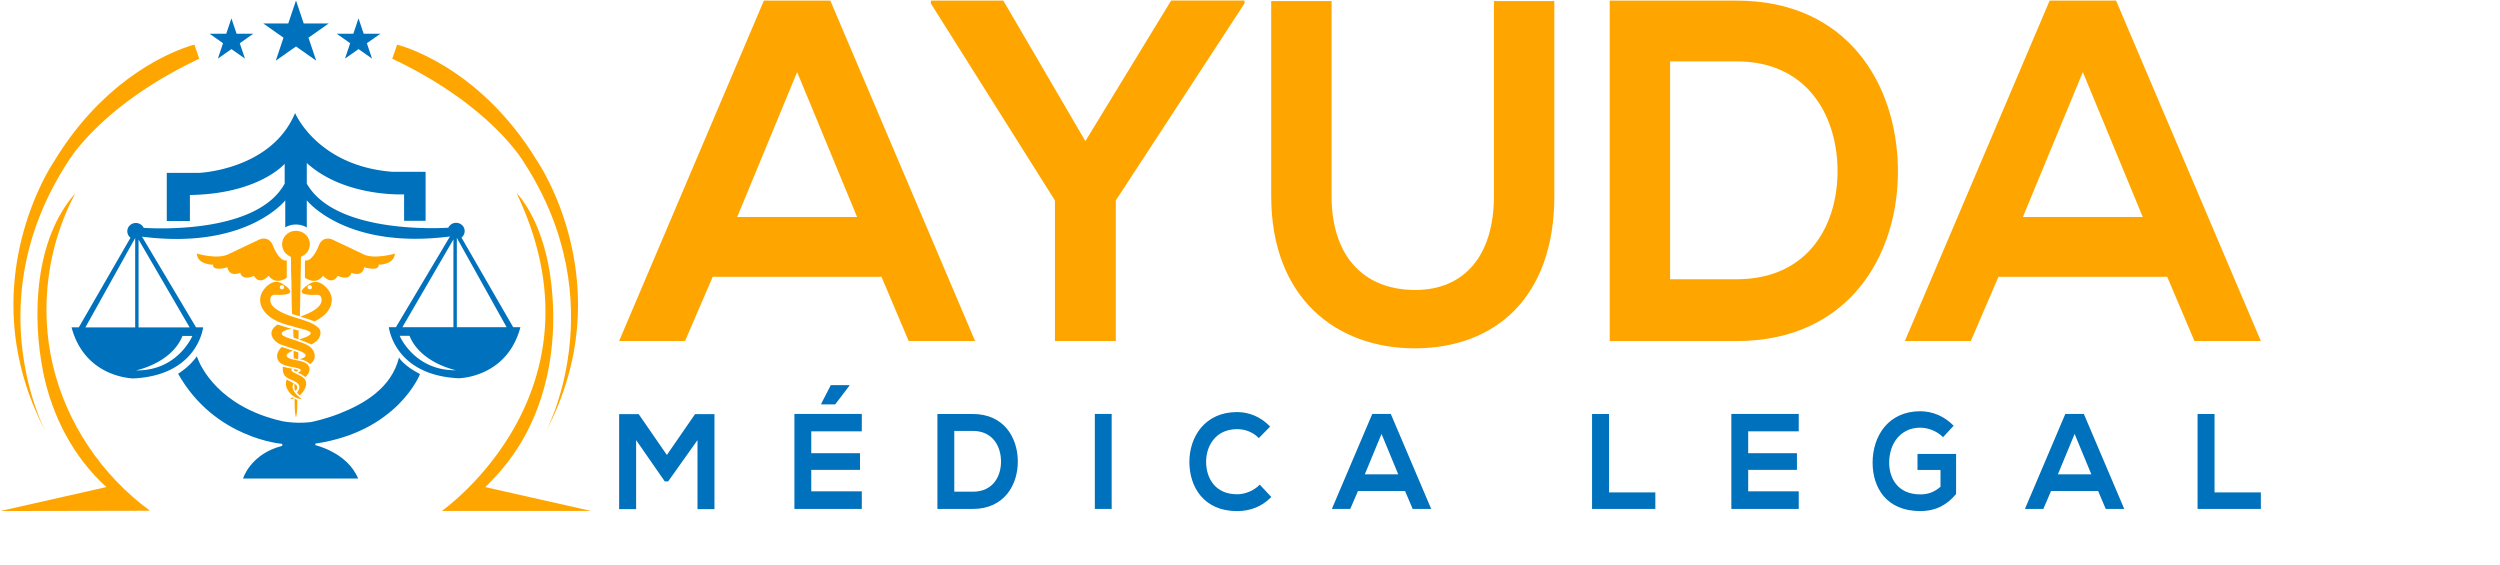
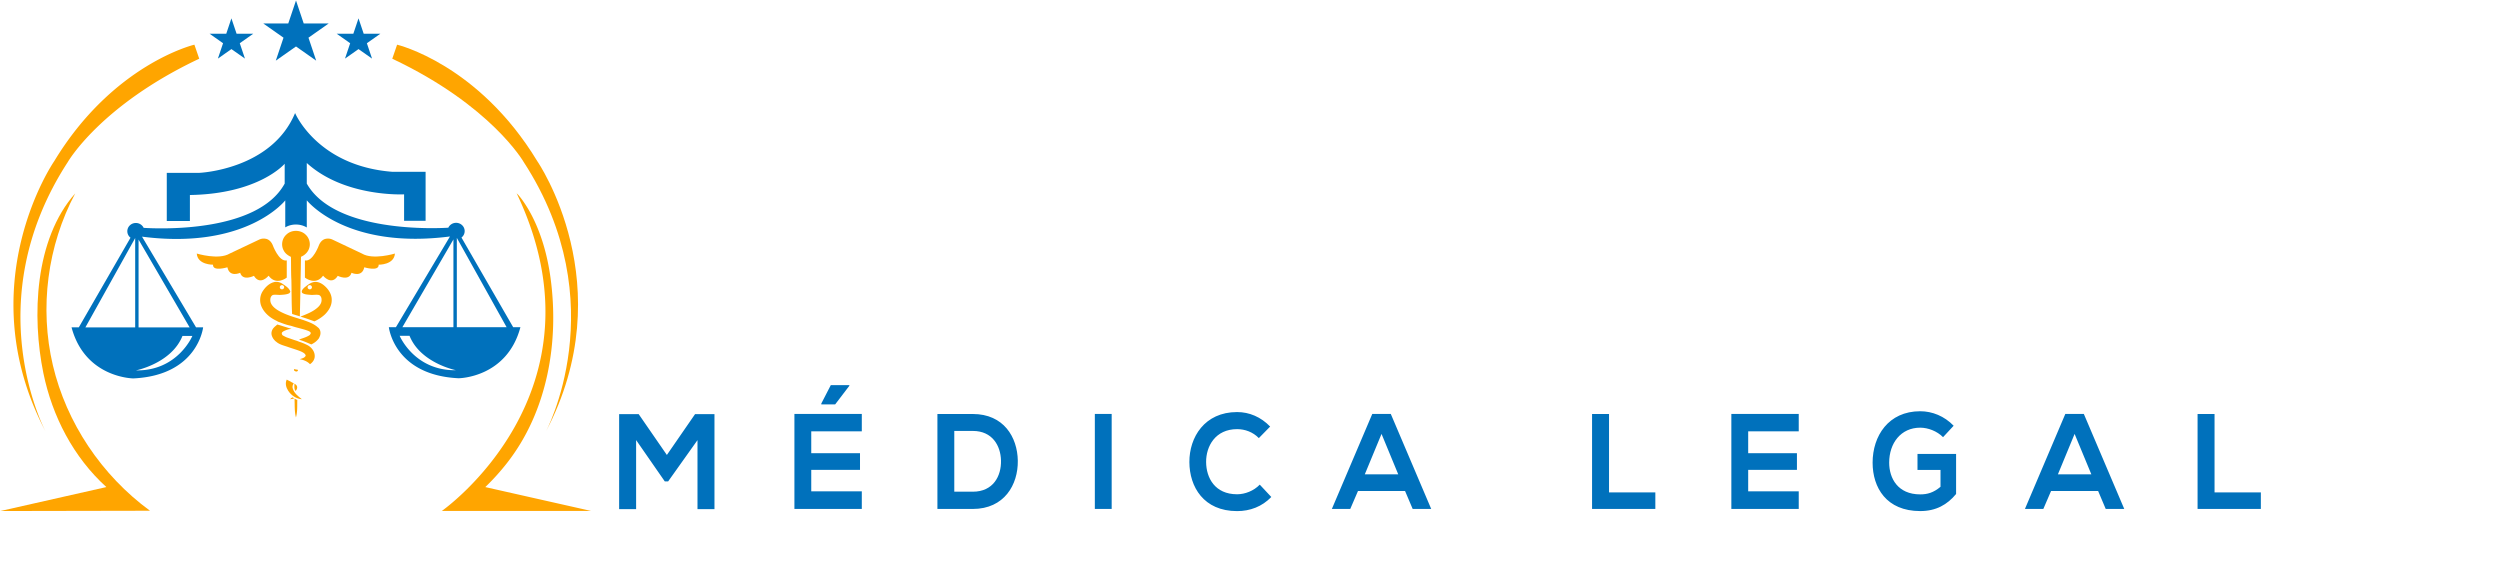
<svg xmlns="http://www.w3.org/2000/svg" viewBox="0 0 332 75">
  <defs>
    <style>.st0{fill:orange}.st1{fill:#0071bc}</style>
  </defs>
  <g transform="matrix(.242 0 0 .226 -45.015 -80.863)">
    <g transform="matrix(1.863 0 0 2.104 -462.104 -596.38)">
-       <path class="st0" d="m667.59 492.92 25.27-39.26h21.6v.82l-37.9 55.01v39.26h-17.93V509.5l-36.54-55.01v-.82h21.33l24.17 39.25ZM607.54 530.82h-49.72l-8.15 17.93h-19.42l42.65-95.08h19.56l42.65 95.08h-19.56l-8.01-17.93Zm-24.85-57.18-17.66 40.48h35.32l-17.66-40.48ZM805.73 453.8v54.47c0 28.12-17.25 42.52-41.16 42.52-22.82 0-42.24-13.85-42.24-42.52V453.8h17.79v54.47c0 17.12 9.78 26.22 24.59 26.22s23.23-9.92 23.23-26.22V453.8h17.79ZM906.93 500.4c.41 24.04-14.26 48.36-47.54 48.36h-37.35v-95.08h37.35c32.6-.01 47.14 23.22 47.54 46.72Zm-67.1 31.1h19.56c21.6 0 30.15-15.76 29.75-31.24-.41-14.81-9.1-29.61-29.75-29.61h-19.56v60.85ZM986.26 530.82h-49.71l-8.15 17.93h-19.42l42.65-95.08h19.56l42.65 95.08h-19.56l-8.02-17.93Zm-24.86-57.18-17.66 40.48h35.32l-17.66-40.48Z" />
      <path class="st1" d="m553.33 576.44-8.64 11.52h-.98l-8.45-11.55v19.28h-5v-26.52h5.76l8.3 11.4 8.3-11.4h5.72v26.52h-5v-19.25h-.01ZM601.74 595.64h-19.85v-26.52h19.85v4.85h-14.89v6.1h14.36v4.66h-14.36v5.99h14.89v4.92Zm-3.67-34.58h-5.46l-2.8 5.15v.23h4.09l4.17-5.19v-.19ZM647.69 582.16c.11 6.71-3.98 13.49-13.26 13.49h-10.42v-26.52h10.42c9.1 0 13.15 6.47 13.26 13.03Zm-18.71 8.67h5.46c6.02 0 8.41-4.39 8.3-8.71-.11-4.13-2.54-8.26-8.3-8.26h-5.46v16.97ZM670.38 595.64v-26.52h4.96v26.52h-4.96ZM722.36 592.31c-2.73 2.69-6.25 3.94-10.08 3.94-9.85 0-14.02-6.78-14.05-13.68-.04-6.93 4.47-13.98 14.05-13.98 3.6 0 7.01 1.36 9.74 4.05l-3.33 3.22c-1.74-1.7-4.09-2.5-6.4-2.5-6.4 0-9.17 4.77-9.13 9.21.04 4.39 2.58 8.98 9.13 8.98 2.31 0 4.92-.95 6.67-2.69l3.4 3.45ZM761.76 590.64h-13.87l-2.27 5h-5.42l11.9-26.52h5.46l11.9 26.52H764l-2.24-5Zm-6.93-15.95-4.93 11.29h9.85l-4.92-11.29ZM821.84 569.13v21.9h13.64v4.62h-18.64v-26.52h5ZM877.72 595.64h-19.85v-26.52h19.85v4.85h-14.89v6.1h14.36v4.66h-14.36v5.99h14.89v4.92ZM920.23 575.6c-1.78-1.7-4.43-2.65-6.74-2.65-5.68 0-9.13 4.32-9.13 9.77 0 4.36 2.54 8.86 9.13 8.86 2.08 0 3.9-.45 5.99-2.12v-4.7h-6.78v-4.47h11.37v11.18c-2.61 2.99-5.91 4.77-10.57 4.77-9.96 0-14.02-6.55-14.02-13.52 0-7.46 4.66-14.36 14.02-14.36 3.56 0 7.12 1.36 9.85 4.05l-3.12 3.19ZM965.91 590.64h-13.87l-2.27 5h-5.42l11.89-26.52h5.46l11.9 26.52h-5.46l-2.23-5Zm-6.93-15.95-4.92 11.29h9.85l-4.93-11.29ZM1000.2 569.13v21.9h13.64v4.62H995.2v-26.52h5Z" />
    </g>
    <g transform="matrix(1.018 0 0 1.057 -3.308 -20.414)">
      <g transform="matrix(1.002 0 0 1 -.376 0)">
-         <path class="st1" d="M355.63 604.43v.88s17.18 3.98 23.03 18.55h-61.93s3.92-13.69 21.1-18.18v-1.11s-36.23-2.74-56.03-38.97c0 0 6.16-3.83 10.08-9.71 0 0 5.96 21.12 33.78 32.27 0 0 .01 0 .01.01.01.01.03.01.04.02.02.01.04.01.06.03 3.7 1.46 7.81 2.77 12.32 3.81.87.16 1.77.3 2.7.41 3.47.43 7.4.57 11.58.13.23-.03.47-.06.71-.08.01-.01.01-.01.02-.01 2.09-.42 8.46-1.86 15.96-4.93.01-.01.03-.01.04-.02l.01-.01c12.43-5.11 27.45-13.85 31.52-30.92 0 0 0 .01.01.01.14.26 2.51 4.53 11.3 9.17.02-.01-11.99 31.92-56.31 38.65z" />
        <path class="st1" d="m462.06 539.72-27.79-49.79v-.08a4.548 4.548 0 0 0 1.69-3.56c0-2.55-2.06-4.6-4.61-4.6-1.86 0-3.46 1.12-4.19 2.71-6.95.47-61.16 2.82-76.14-24.52v-11.45c20.41 19.17 52.35 17.43 52.35 17.43v14.69h11.57v-27.21h-17.73c-40.52-3.18-52.48-32.68-52.48-32.68-12.7 31.57-51.48 33.25-51.48 33.25H275.7v26.76h12.44v-14.44c37.23-.61 50.99-17.37 50.99-17.37v11.02c-14.67 27.76-68.88 25.08-75.87 24.61-.73-1.59-2.33-2.71-4.19-2.71-2.55 0-4.6 2.06-4.6 4.6 0 1.44.65 2.72 1.69 3.56v.08l-27.79 49.79h-3.9c7.29 28.2 33.24 28.38 33.24 28.38 34.73-1.68 37.54-28.38 37.54-28.38h-3.8l-29.01-50.32-.06-.11c.04.01.1.01.14.02 56.1 7.4 76.92-20.18 76.92-20.18v15.01c1.67-1.04 3.64-1.59 5.74-1.59s4.14.58 5.84 1.64v-15.1c1.14 1.43 22.32 27.33 76.88 20.12.05-.01.1-.01.14-.01l-.06.11-29.01 50.32h-3.8s2.81 26.7 37.54 28.38c0 0 25.96-.18 33.24-28.38h-3.89zm-203.36.1h-26.79l26.38-48.91.41-.76v49.67zm.45 23.9s19.11-3.92 24.99-19.15h5.32c0 .01-7.9 19.53-30.31 19.15zm28.84-23.9h-27.47v-48.8l27.47 48.8zm141.92-48.9v48.81h-27.47l27.47-48.81zm-28.94 53.56h5.32c5.88 15.22 24.99 19.15 24.99 19.15-22.41.37-30.31-19.15-30.31-19.15zm30.77-4.76v-49.67l.41.77 26.38 48.91h-26.79z" />
        <path class="st0" d="M352.37 495.61c-.26.97-.73 1.85-1.35 2.62a8.133 8.133 0 0 1-3.11 2.34c-.05 2.27-.08 4.57-.11 6.84-.02.77-.04 1.55-.05 2.32v.01c-.02 1.27-.04 2.54-.07 3.81-.11 6.71-.23 13.42-.39 20.14-1.38-.47-2.79-.85-4.16-1.34-.34-6.25-.24-12.53-.39-18.8 0-.11-.01-.2-.01-.31-.06-1.08-.1-2.17-.12-3.24-.02-.87-.03-1.74-.04-2.6-.01-2.27-.01-4.52-.08-6.78-1.14-.56-2.23-1.29-3.05-2.26-.32-.38-.6-.8-.82-1.26-1.41-2.58-1.06-5.98.82-8.23.22-.28.47-.54.75-.77 2.72-2.65 7.52-2.55 10.18.13.23.22.45.46.66.71 1.46 1.84 2.01 4.42 1.34 6.67zM351.45 549.73c-.85-.45-1.72-.87-2.62-1.23l-.03-.01c-.58-.24-1.16-.45-1.76-.64 0 0-1.22-.51-1.34-.55-.37-.11-1.47-.48-1.47-.48-.44-.17-.88-.32-1.32-.47l-2.78-1c-.67-.32-1.32-.67-1.97-1.03-.06-.05-.15-.13-.21-.19-.33-.45-.56-1.1-.15-1.58.59-.66 1.49-.94 2.29-1.29.4-.15.81-.29 1.23-.39.5-.09 1-.16 1.5-.23l-7.64-2.43-1.12 1c-.23.18-.51.47-.77.76-1.01 1.1-1.49 2.63-1.17 4.1.06.28.15.55.26.81.28.71.66 1.39 1.2 1.95.27.37.59.7.98.95 1.8 1.68 4.3 2.15 6.54 3 2.35.86 4.78 1.53 7.07 2.55.91.5 2.07 1.06 2.27 2.18-.48 1.32-2.08 1.58-3.25 1.99 2.05.38 4.14 1.19 5.56 2.78 1.42-.96 2.5-2.54 2.54-4.29.13-2.63-1.62-5.04-3.84-6.26z" />
-         <path class="st0" d="M346.63 541.55c0 1.64-.05 3.27-.06 4.91l-.55-.19c-.47-.15-.94-.31-1.39-.49-.13-.05-.37-.14-.54-.2l-.15-.05c-.02-.29-.04-.59-.07-.88l-.02-.26c-.08-1.2-.12-2.4-.15-3.59.36.09.71.19 1.07.29.33.1.66.19 1 .28.28.05.57.11.86.18zM350.71 559.83c-2.73-1.78-6.19-1.51-9.11-2.81-.66-.31-1.42-.72-1.53-1.53.44-1.56 2.19-2.08 3.47-2.78-2.05-.57-4-1.48-6.06-2.01-1.48 1.52-2.67 3.56-2.4 5.75.17 1.61 1.24 3.03 2.67 3.77 2.72 1.48 5.9 1.52 8.81 2.43.49.22 1.25.41 1.27 1.08-.36.58-.96.95-1.55 1.29 1.42.62 2.77 1.4 3.94 2.43 1.03-.91 1.93-2.06 2.16-3.46.39-1.57-.31-3.3-1.67-4.16z" />
-         <path class="st0" d="M346.34 557.52c0-1.25.05-2.5.14-3.75-.84-.3-1.68-.61-2.53-.86.01 1.37.04 2.74.02 4.11.79.18 1.59.3 2.37.5zM345.58 565.73c-1.03-.55-2.22-1.01-2.9-2.01-.08-.42.37-.62.58-.91-1.72-.28-3.42-.67-5.09-1.16-.2 1.81-.01 3.82 1.2 5.27 1.13 1.24 2.79 1.75 4.26 2.46 1.18.6 2.56 1.2 3.14 2.49.7 1.43-.1 3.04-.97 4.2.41.56.85 1.09 1.34 1.59 1.44-1.3 2.69-2.89 3.27-4.76.46-1.44.39-3.14-.55-4.38-1.05-1.41-2.78-2-4.28-2.79z" />
        <path class="st0" d="M345.8 564.26c.39-.1.48-.48.49-.83-.72-.15-1.43-.3-2.16-.42.01.25.01.5.02.75.5.29 1.04.89 1.65.5zM343.5 573.86c-.36-1-.11-2.1.53-2.92-1.26-.7-2.55-1.36-3.79-2.1-.95 1.99-.4 4.34.74 6.13 1.57 2.59 4.32 4.56 7.39 4.79-1.96-1.62-4.15-3.34-4.87-5.9z" />
        <path class="st0" d="M345.05 575.17c.47-.66.92-1.43.78-2.27-.07-.85-.79-1.39-1.46-1.8.05 1.38-.3 2.92.68 4.07zM342.06 579.76c.75-.09 1.49-.25 2.22-.45-.31-.21-.61-.43-.94-.58-.49.26-.92.61-1.28 1.03zM345.19 589.86c.89-3.15.63-6.47.73-9.7-.51-.22-1-.47-1.5-.72.18 3.48-.09 7.02.77 10.42zM361.17 517.3c-.87-.9-1.89-1.71-3.03-2.22-.08-.04-.16-.06-.23-.1-.58-.23-1.19-.38-1.81-.43-1.19-.09-2.25.25-3.25.82-.59.32-1.15.73-1.69 1.14-.5.39-.99.79-1.46 1.17-.73.75-1.91 1.94-1.1 3.01.73.52 1.59.73 2.47.85.64.09 1.28.13 1.9.19 1.55.18 3.13-.26 4.67.1.9.46 1.35 1.48 1.32 2.47.18 1.79-.9 3.41-2.18 4.55-1.74 1.58-3.8 2.68-5.93 3.62-1.08.49-2.17.93-3.26 1.38 1.08.31 2.15.66 3.2 1.02a226 226 0 0 1 4.34 1.61c2.07-1 4-2.27 5.65-3.87 2.06-2.11 3.68-4.89 3.66-7.9v-.16c.05-2.76-1.37-5.34-3.27-7.25zm-8.54 1.37a1.165 1.165 0 1 1-.01-2.33 1.165 1.165 0 0 1 .01 2.33z" />
        <path class="st0" d="m357.32 540.09-.47-.39c-1.74-1.59-3.9-2.55-6.1-3.37-.57-.22-1.14-.42-1.71-.63-3.15-1.04-6.39-1.97-9.45-3.28-1.57-.67-3.09-1.44-4.53-2.39-1.71-1.19-3.45-2.81-3.64-5.01-.11-1.2.19-2.68 1.4-3.23 1.37-.3 2.78.06 4.16-.04.78-.06 1.57-.1 2.34-.22.71-.11 1.4-.27 2.06-.57.44-.16.59-.62.8-.99-.47-1.53-1.66-2.56-2.92-3.46-.4-.29-.79-.56-1.17-.83-.17-.11-.35-.23-.54-.35-1.25-.73-2.74-1.05-4.16-.68-.32.09-.62.19-.92.3-.07.04-.14.06-.2.09-2.1.94-3.74 2.73-4.94 4.65-.94 1.49-1.4 3.25-1.39 4.99.01 1.28.28 2.58.8 3.75 1.55 3.55 4.69 6.16 8.14 7.8.26.15.53.31.8.47l.32.1c1.95.77 3.91 1.55 5.97 2.01.59.12 1.53.44 2.09.62.86.27 1.73.51 2.6.73.71.21 1.42.41 2.14.6.64.18 1.28.38 1.92.6.8.32 1.73.52 2.29 1.23.39.52-.1 1.07-.42 1.49-1.34.95-2.91 1.5-4.46 2.02-.45.16-.88.39-1.28.64 1.38.15 5.96 2.27 6.53 2.53.01.01.02.01.04.01.01.01.02.01.02.01 1.28-.62 2.48-1.44 3.41-2.55.14-.15.29-.3.42-.47.4-.52.62-1.14.86-1.76 0 .03.98-2.53-.81-4.42zm-19.65-23.76a1.165 1.165 0 1 1 .01 2.33 1.165 1.165 0 0 1-.01-2.33z" />
        <path d="m400.67 556.6-.01-.01.01.01z" style="fill:#f7931e" />
        <path class="st0" d="M340.25 502.59v9.56s-5.69 4.71-9.77-1.06c0 0-4.5 5.78-7.9.08 0 0-6.03 3.14-7.39-1.7 0 0-5.69 2.8-6.88-3.06 0 0-7.98 2.55-7.73-1.44 0 0-8.32.17-8.75-6.2 0 0 11.81 3.74 17.75 0l16.14-7.9s4.59-2.12 6.88 2.97c.01 0 3.32 9.68 7.65 8.75zM350.02 502.59v9.56s5.69 4.71 9.77-1.06c0 0 4.5 5.78 7.9.08 0 0 6.03 3.14 7.39-1.7 0 0 5.69 2.8 6.88-3.06 0 0 7.98 2.55 7.73-1.44 0 0 8.32.17 8.75-6.2 0 0-11.81 3.74-17.75 0l-16.14-7.9s-4.59-2.12-6.88 2.97c0 0-3.31 9.68-7.65 8.75zM186.16 641.91c26.84-.05 53.67-.11 80.51-.16-26.12-19.77-44.96-48.94-52.25-80.88-7.28-31.94-2.95-66.4 12.02-95.53-21.9 25.55-23.37 68.48-17.12 99.95 4.74 23.86 16.13 46.68 33.88 63.3-19.01 4.43-38.02 8.87-57.04 13.32z" />
        <path class="st0" d="M210.74 598.19s-37.7-71.76 11.7-150.27c0 0 17.42-31.46 70.72-57.46l-2.6-7.8s-43.68 10.66-75.4 64.74c0 0-46.28 69.16-4.42 150.79zM504 641.87h-80.34s91.39-66.04 40.17-176.79c.19.41.75.83 1.04 1.17.97 1.17 1.87 2.4 2.72 3.66 3.22 4.78 5.78 10.01 7.86 15.37 3.37 8.69 5.49 17.85 6.71 27.08 4.65 35.37-1.52 73.97-23.45 102.9a128.5 128.5 0 0 1-11.65 13.34c0 .01 56.94 13.27 56.94 13.27z" />
        <path class="st0" d="M479.43 598.19s37.7-71.76-11.7-150.27c0 0-17.42-31.46-70.72-57.46l2.6-7.8s43.68 10.66 75.4 64.74c0 0 46.28 69.16 4.42 150.79z" />
        <path class="st1" d="m345.22 358.09 4.15 12.78h13.43l-10.87 7.9 4.15 12.77-10.86-7.89-10.87 7.89 4.15-12.77-10.87-7.9h13.43zM378.85 368.02l2.78 8.54h8.99l-7.27 5.29 2.77 8.54-7.27-5.28-7.27 5.28 2.78-8.54-7.27-5.29h8.98zM310.47 368.02l2.78 8.54h8.99l-7.27 5.29 2.78 8.54-7.28-5.28-7.27 5.28 2.78-8.54-7.27-5.29h8.99z" />
      </g>
    </g>
  </g>
</svg>